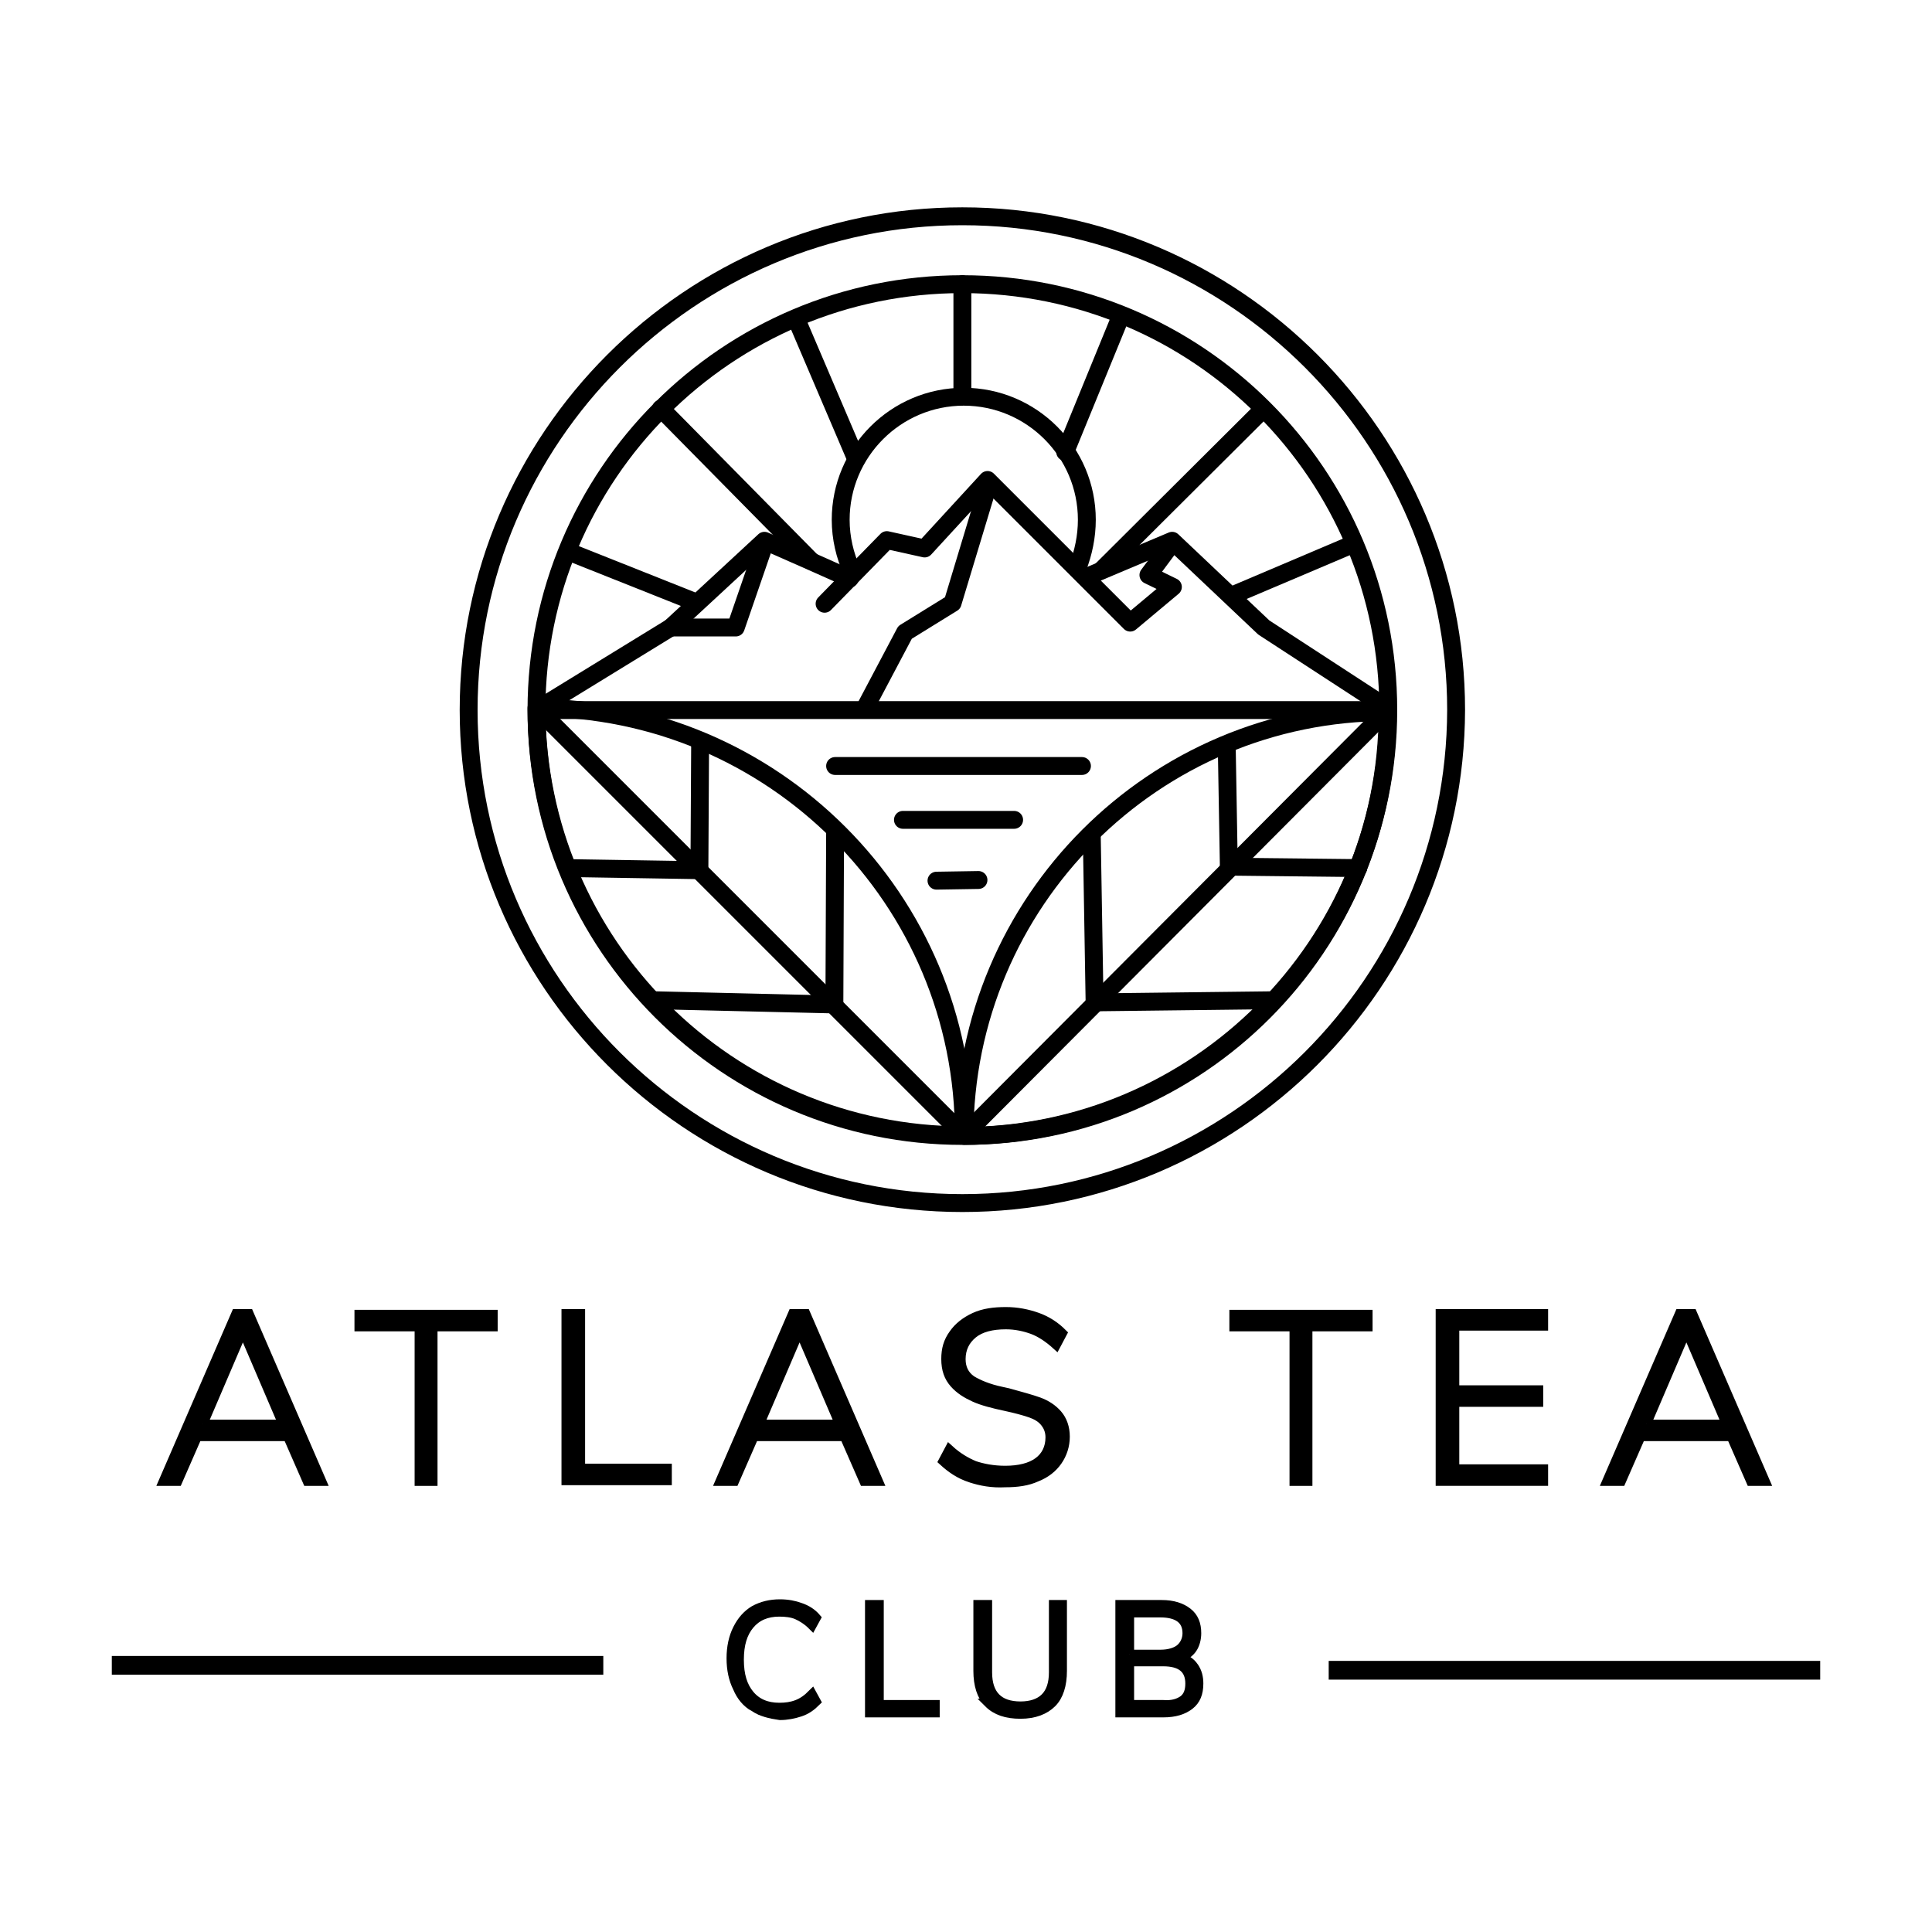
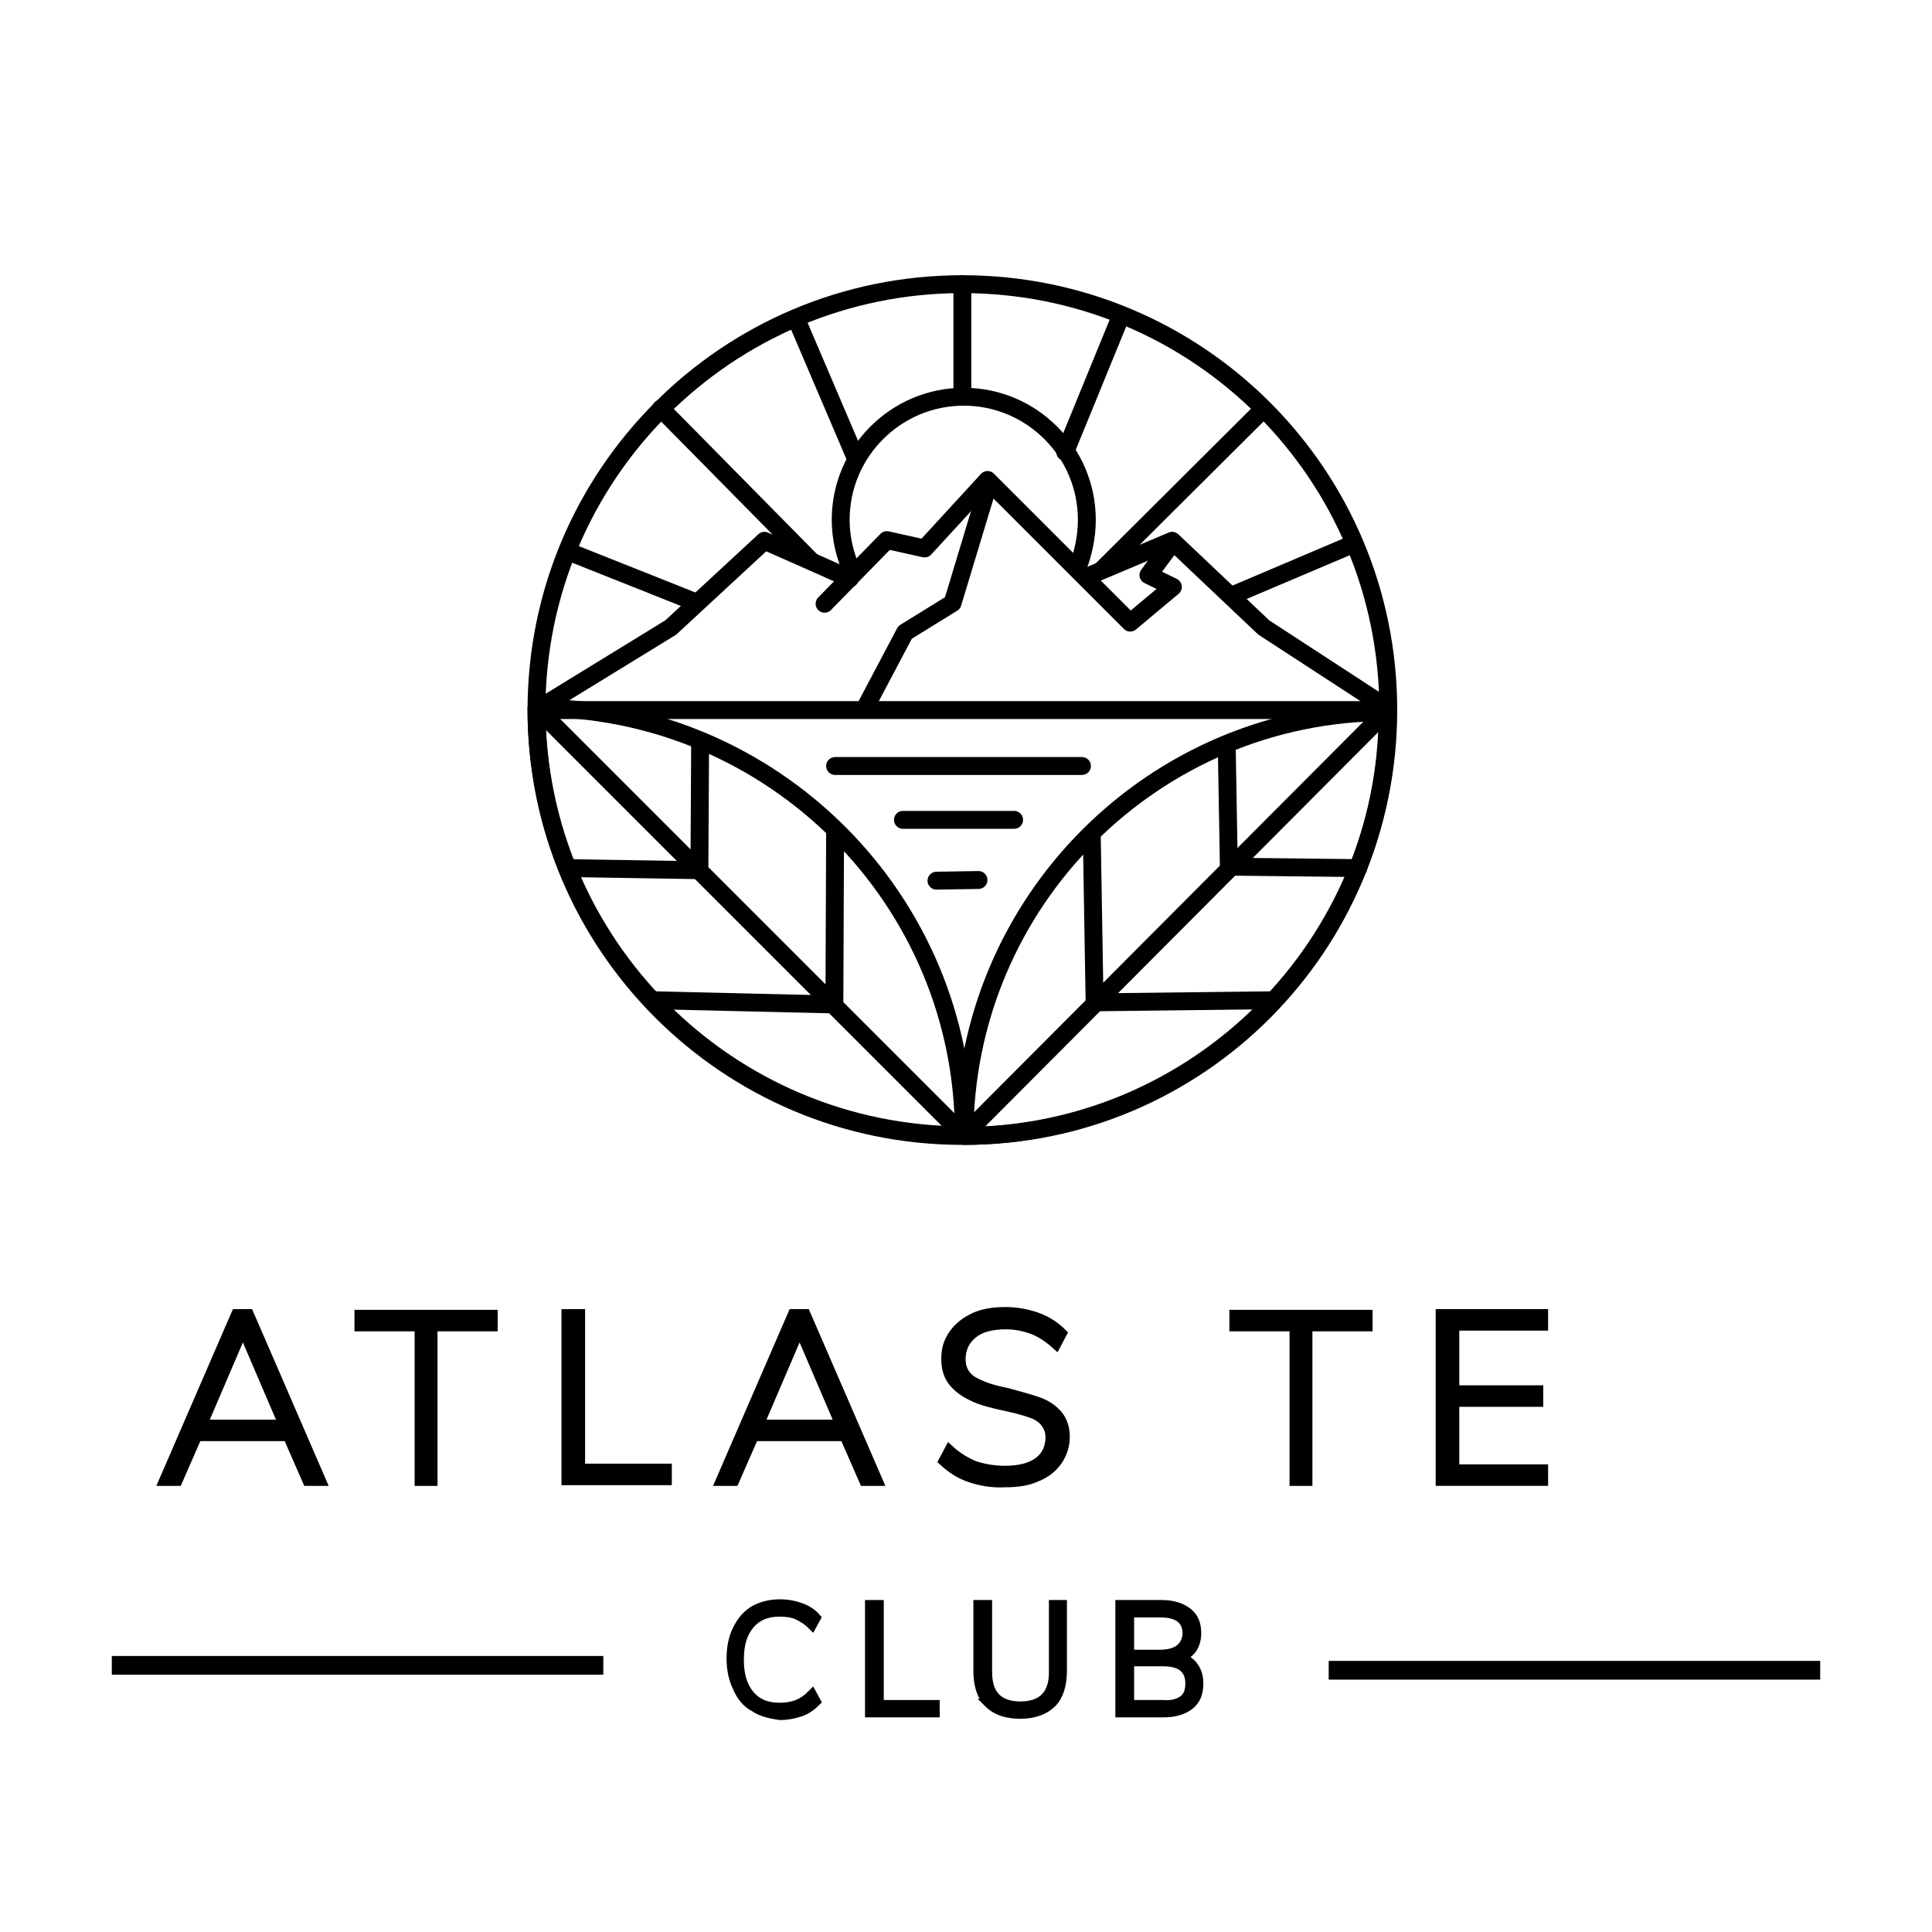
<svg xmlns="http://www.w3.org/2000/svg" id="a" viewBox="0 0 432 432">
  <defs>
    <style>.ai{fill:none;stroke-linecap:round;stroke-linejoin:round;stroke-width:4px;}.ai,.aj{stroke:#000;}.aj{stroke-miterlimit:10;stroke-width:2px;}</style>
  </defs>
  <g id="b">
    <g id="c">
      <g id="d">
        <g id="e">
          <g id="f">
            <g id="g">
-               <path id="h" class="ai" d="M215.19,269.01c-60.83,0-110.4-49.42-110.4-110.25s49.57-110.4,110.4-110.4,110.4,49.57,110.4,110.4c-.16,60.83-49.57,110.25-110.4,110.25Z" />
              <path id="i" class="ai" d="M310.42,158.77c0,52.54-42.69,95.23-95.23,95.23s-95.23-42.69-95.23-95.23,42.53-95.23,95.23-95.23,95.23,42.53,95.23,95.23Z" />
              <path id="j" class="ai" d="M119.96,158.3c0,52.86,42.85,95.55,95.55,95.55.16-52.7-42.69-95.55-95.55-95.55Z" />
              <path id="k" class="ai" d="M310.27,159.23c-52.23,0-94.61,42.38-94.61,94.77,52.23,0,94.61-42.38,94.61-94.77Z" />
              <polyline id="l" class="ai" points="156.55 165.96 156.39 194.58 127.31 194.11" />
              <polyline id="m" class="ai" points="186.73 185.98 186.57 224.6 146.54 223.66" />
              <polyline id="n" class="ai" points="274.3 166.58 274.77 193.79 303.7 194.11" />
              <polyline id="o" class="ai" points="244.12 186.44 244.75 224.13 284.47 223.66" />
              <line id="p" class="ai" x1="120.58" y1="158.77" x2="310.11" y2="158.77" />
              <line id="q" class="ai" x1="215.19" y1="63.53" x2="215.19" y2="88.24" />
              <line id="r" class="ai" x1="147.79" y1="91.37" x2="181.41" y2="125.46" />
              <line id="s" class="ai" x1="282.43" y1="91.52" x2="246.31" y2="127.49" />
              <line id="t" class="ai" x1="178.13" y1="71.51" x2="191.42" y2="102.63" />
              <line id="u" class="ai" x1="302.45" y1="121.7" x2="275.55" y2="133.12" />
              <line id="v" class="ai" x1="127.31" y1="123.42" x2="155.61" y2="134.68" />
              <line id="w" class="ai" x1="250.53" y1="70.88" x2="238.18" y2="101.06" />
              <polyline id="x" class="ai" points="120.42 158.45 149.98 140.31 170.93 120.92 181.57 125.61 190.01 129.37" />
              <polyline id="y" class="ai" points="243.18 128.9 262.1 120.92 282.59 140.31 309.96 158.14" />
              <polyline id="z" class="ai" points="221.13 107.94 213 134.84 202.37 141.41 193.61 157.98" />
-               <polyline id="aa" class="ai" points="170.93 121.7 164.52 140.31 149.98 140.31" />
              <polyline id="ab" class="ai" points="262.26 121.23 256.79 128.58 262.26 131.24 252.72 139.22 220.82 107.32 206.75 122.64 198.3 120.77 184.38 135" />
              <path id="ac" class="ai" d="M190.48,127.65c-1.56-3.44-2.5-7.35-2.5-11.42,0-15.17,12.35-27.52,27.52-27.52s27.52,12.35,27.52,27.52c0,3.75-.78,7.35-2.03,10.63" />
              <line id="ad" class="ai" x1="120.89" y1="159.23" x2="215.03" y2="253.37" />
              <line id="ae" class="ai" x1="309.96" y1="159.08" x2="215.66" y2="253.69" />
              <line id="af" class="ai" x1="186.73" y1="171.28" x2="241.93" y2="171.28" />
              <line id="ag" class="ai" x1="201.9" y1="183.32" x2="226.76" y2="183.32" />
              <line id="ah" class="ai" x1="209.4" y1="196.92" x2="218.79" y2="196.77" />
            </g>
          </g>
        </g>
      </g>
    </g>
  </g>
  <path class="aj" d="M68.69,331.25l-4.38-10.01h-20.17l-4.38,10.01h-3.28l16.26-37.53h2.97l16.26,37.53h-3.28ZM45.39,318.43h17.83l-8.91-20.8-8.91,20.8Z" />
  <path class="aj" d="M93.71,331.25v-34.56h-13.45v-2.81h30.02v2.81h-13.45v34.56h-3.13Z" />
  <path class="aj" d="M126.55,331.25v-37.53h3.28v34.56h19.39v2.81h-22.67v.16Z" />
  <path class="aj" d="M193.17,331.25l-4.38-10.01h-20.17l-4.38,10.01h-3.28l16.26-37.53h2.97l16.26,37.53h-3.28ZM169.87,318.43h17.83l-8.91-20.8-8.91,20.8Z" />
  <path class="aj" d="M216.94,330.47c-2.35-.78-4.22-2.03-6.1-3.75l1.41-2.66c1.88,1.72,3.75,2.81,5.63,3.6,1.88.63,4.22,1.09,6.88,1.09,3.13,0,5.63-.63,7.35-1.88,1.72-1.25,2.66-3.13,2.66-5.47,0-1.41-.47-2.5-1.25-3.44-.78-.94-1.88-1.56-3.28-2.03s-3.13-.94-5.32-1.41c-2.97-.63-5.32-1.25-7.04-2.03s-3.28-1.72-4.53-3.13-1.88-3.13-1.88-5.47c0-2.19.47-3.91,1.72-5.63,1.09-1.56,2.66-2.81,4.69-3.75,2.03-.94,4.38-1.25,7.04-1.25,2.5,0,4.85.47,7.04,1.25s4.07,2.03,5.63,3.6l-1.41,2.66c-1.72-1.56-3.6-2.81-5.32-3.44s-3.75-1.09-5.94-1.09c-3.13,0-5.63.63-7.35,2.03-1.72,1.41-2.66,3.28-2.66,5.63,0,2.03.78,3.6,2.35,4.69,1.56.94,3.75,1.88,6.72,2.5l1.41.31c2.81.78,5.16,1.41,6.88,2.03,1.72.63,3.13,1.56,4.22,2.81s1.72,2.97,1.72,5-.63,3.91-1.72,5.47c-1.09,1.56-2.66,2.81-4.69,3.6-2.03.94-4.38,1.25-7.04,1.25-2.97.16-5.47-.31-7.82-1.09Z" />
  <path class="aj" d="M289.34,331.25v-34.56h-13.45v-2.81h30.02v2.81h-13.45v34.56h-3.13Z" />
  <path class="aj" d="M322.02,331.25v-37.53h23.14v2.81h-19.86v14.23h18.77v2.81h-18.77v14.86h19.86v2.81h-23.14Z" />
-   <path class="aj" d="M391.46,331.25l-4.38-10.01h-20.17l-4.38,10.01h-3.28l16.26-37.53h2.97l16.26,37.53h-3.28ZM368.16,318.43h17.83l-8.91-20.8-8.91,20.8Z" />
  <path class="aj" d="M168.62,381.76c-1.72-.94-2.97-2.5-3.75-4.38-.94-1.88-1.41-4.07-1.41-6.57s.47-4.69,1.41-6.57,2.19-3.28,3.75-4.22c1.72-.94,3.6-1.41,5.79-1.41,1.72,0,3.28.31,4.53.78,1.41.47,2.66,1.25,3.6,2.35l-.94,1.72c-1.09-1.09-2.35-1.88-3.44-2.35s-2.5-.63-3.91-.63c-2.81,0-5,.94-6.57,2.81s-2.35,4.38-2.35,7.82.78,5.94,2.35,7.82,3.75,2.81,6.57,2.81c1.41,0,2.66-.16,3.91-.63s2.35-1.25,3.44-2.35l.94,1.72c-1.09,1.09-2.19,1.88-3.6,2.35s-2.97.78-4.53.78c-2.19-.31-4.22-.78-5.79-1.88Z" />
  <path class="aj" d="M194.42,383.01v-24.24h2.19v22.36h12.51v1.88h-14.7Z" />
  <path class="aj" d="M221,380.82c-1.56-1.56-2.35-4.07-2.35-7.19v-14.86h2.19v15.17c0,5,2.5,7.51,7.35,7.51,2.35,0,4.22-.63,5.47-1.88s1.88-3.13,1.88-5.63v-15.17h2.03v14.86c0,3.13-.78,5.63-2.35,7.19s-3.91,2.5-7.04,2.5c-3.13,0-5.47-.78-7.19-2.5Z" />
  <path class="aj" d="M266.98,372.69c.78,1.09,1.09,2.35,1.09,3.75,0,2.19-.63,3.75-2.03,4.85-1.41,1.09-3.28,1.72-5.94,1.72h-9.7v-24.24h9.38c2.5,0,4.38.63,5.79,1.72s2.03,2.66,2.03,4.69c0,1.25-.31,2.5-.94,3.44-.63.94-1.56,1.56-2.81,2.03,1.41.31,2.35.94,3.13,2.03ZM252.59,369.88h6.88c1.88,0,3.44-.47,4.38-1.25s1.56-2.03,1.56-3.44c0-2.97-2.03-4.53-5.94-4.53h-6.88v9.23ZM264.63,380.04c.94-.78,1.41-1.88,1.41-3.6,0-3.28-2.03-4.85-5.94-4.85h-7.51v9.54h7.51c2.03.16,3.44-.31,4.53-1.09Z" />
  <rect class="aj" x="26" y="371.28" width="107.9" height="2.19" />
  <rect class="aj" x="298.1" y="372.38" width="107.9" height="2.19" />
</svg>